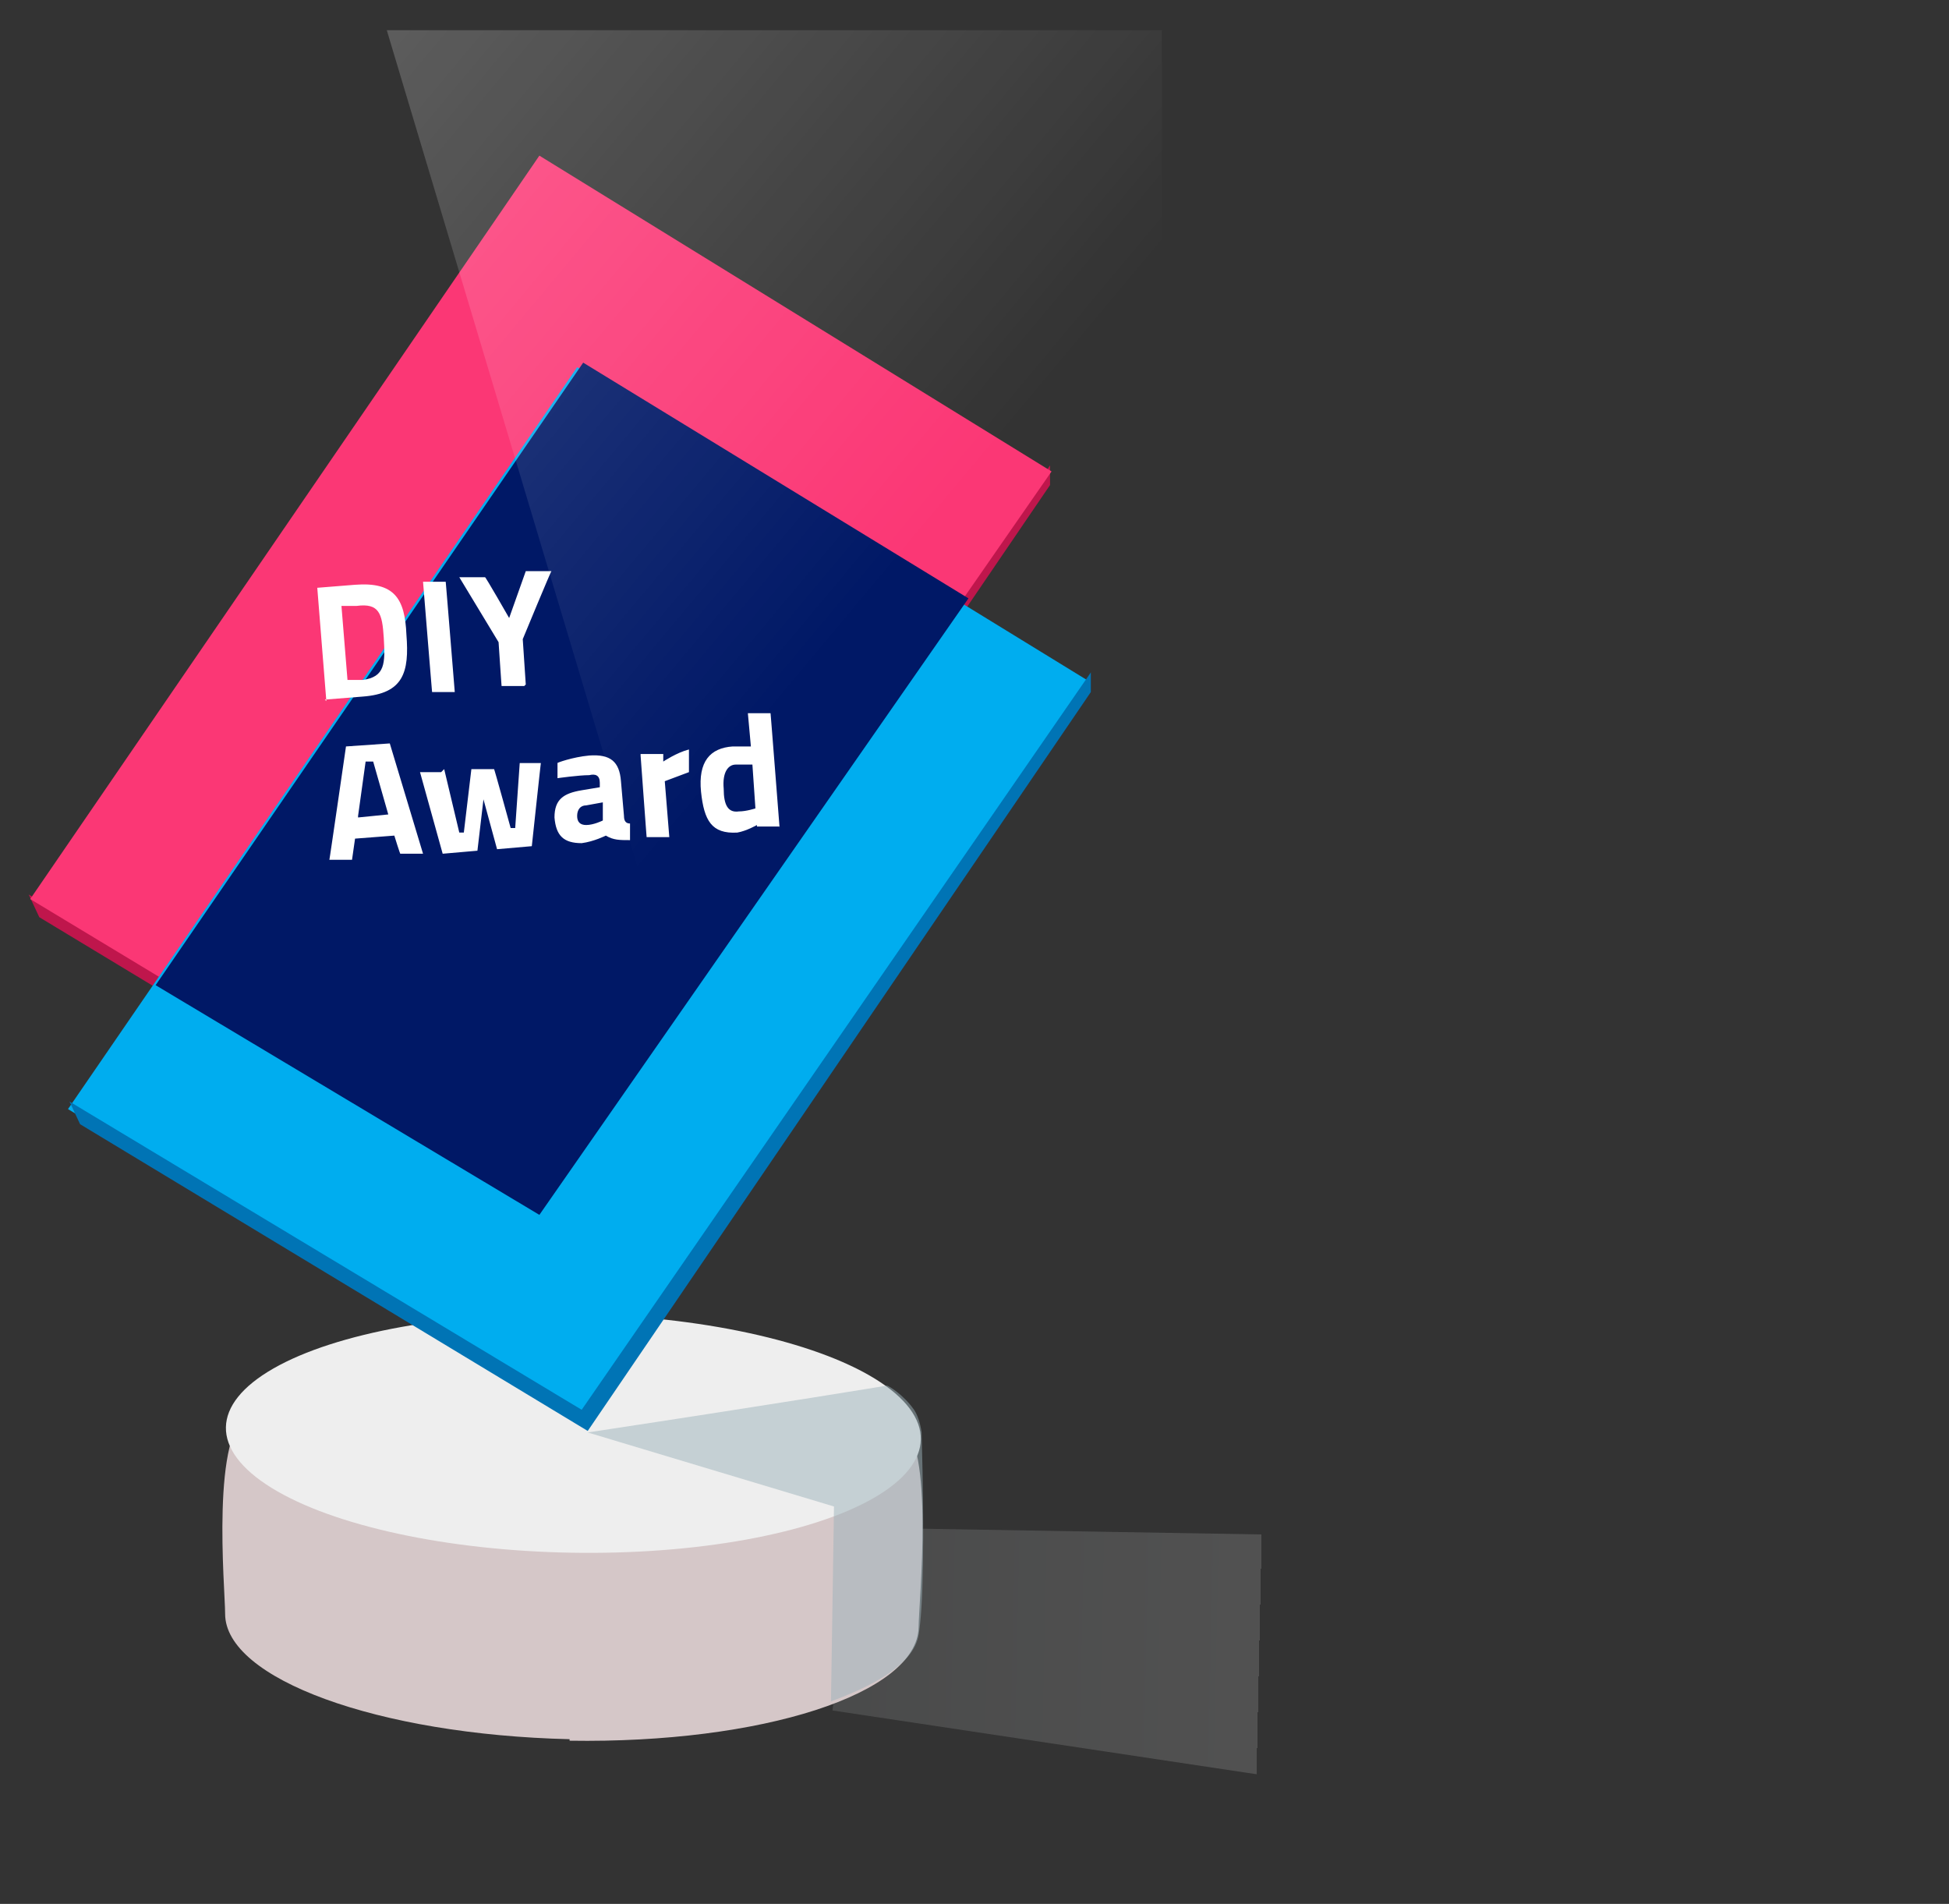
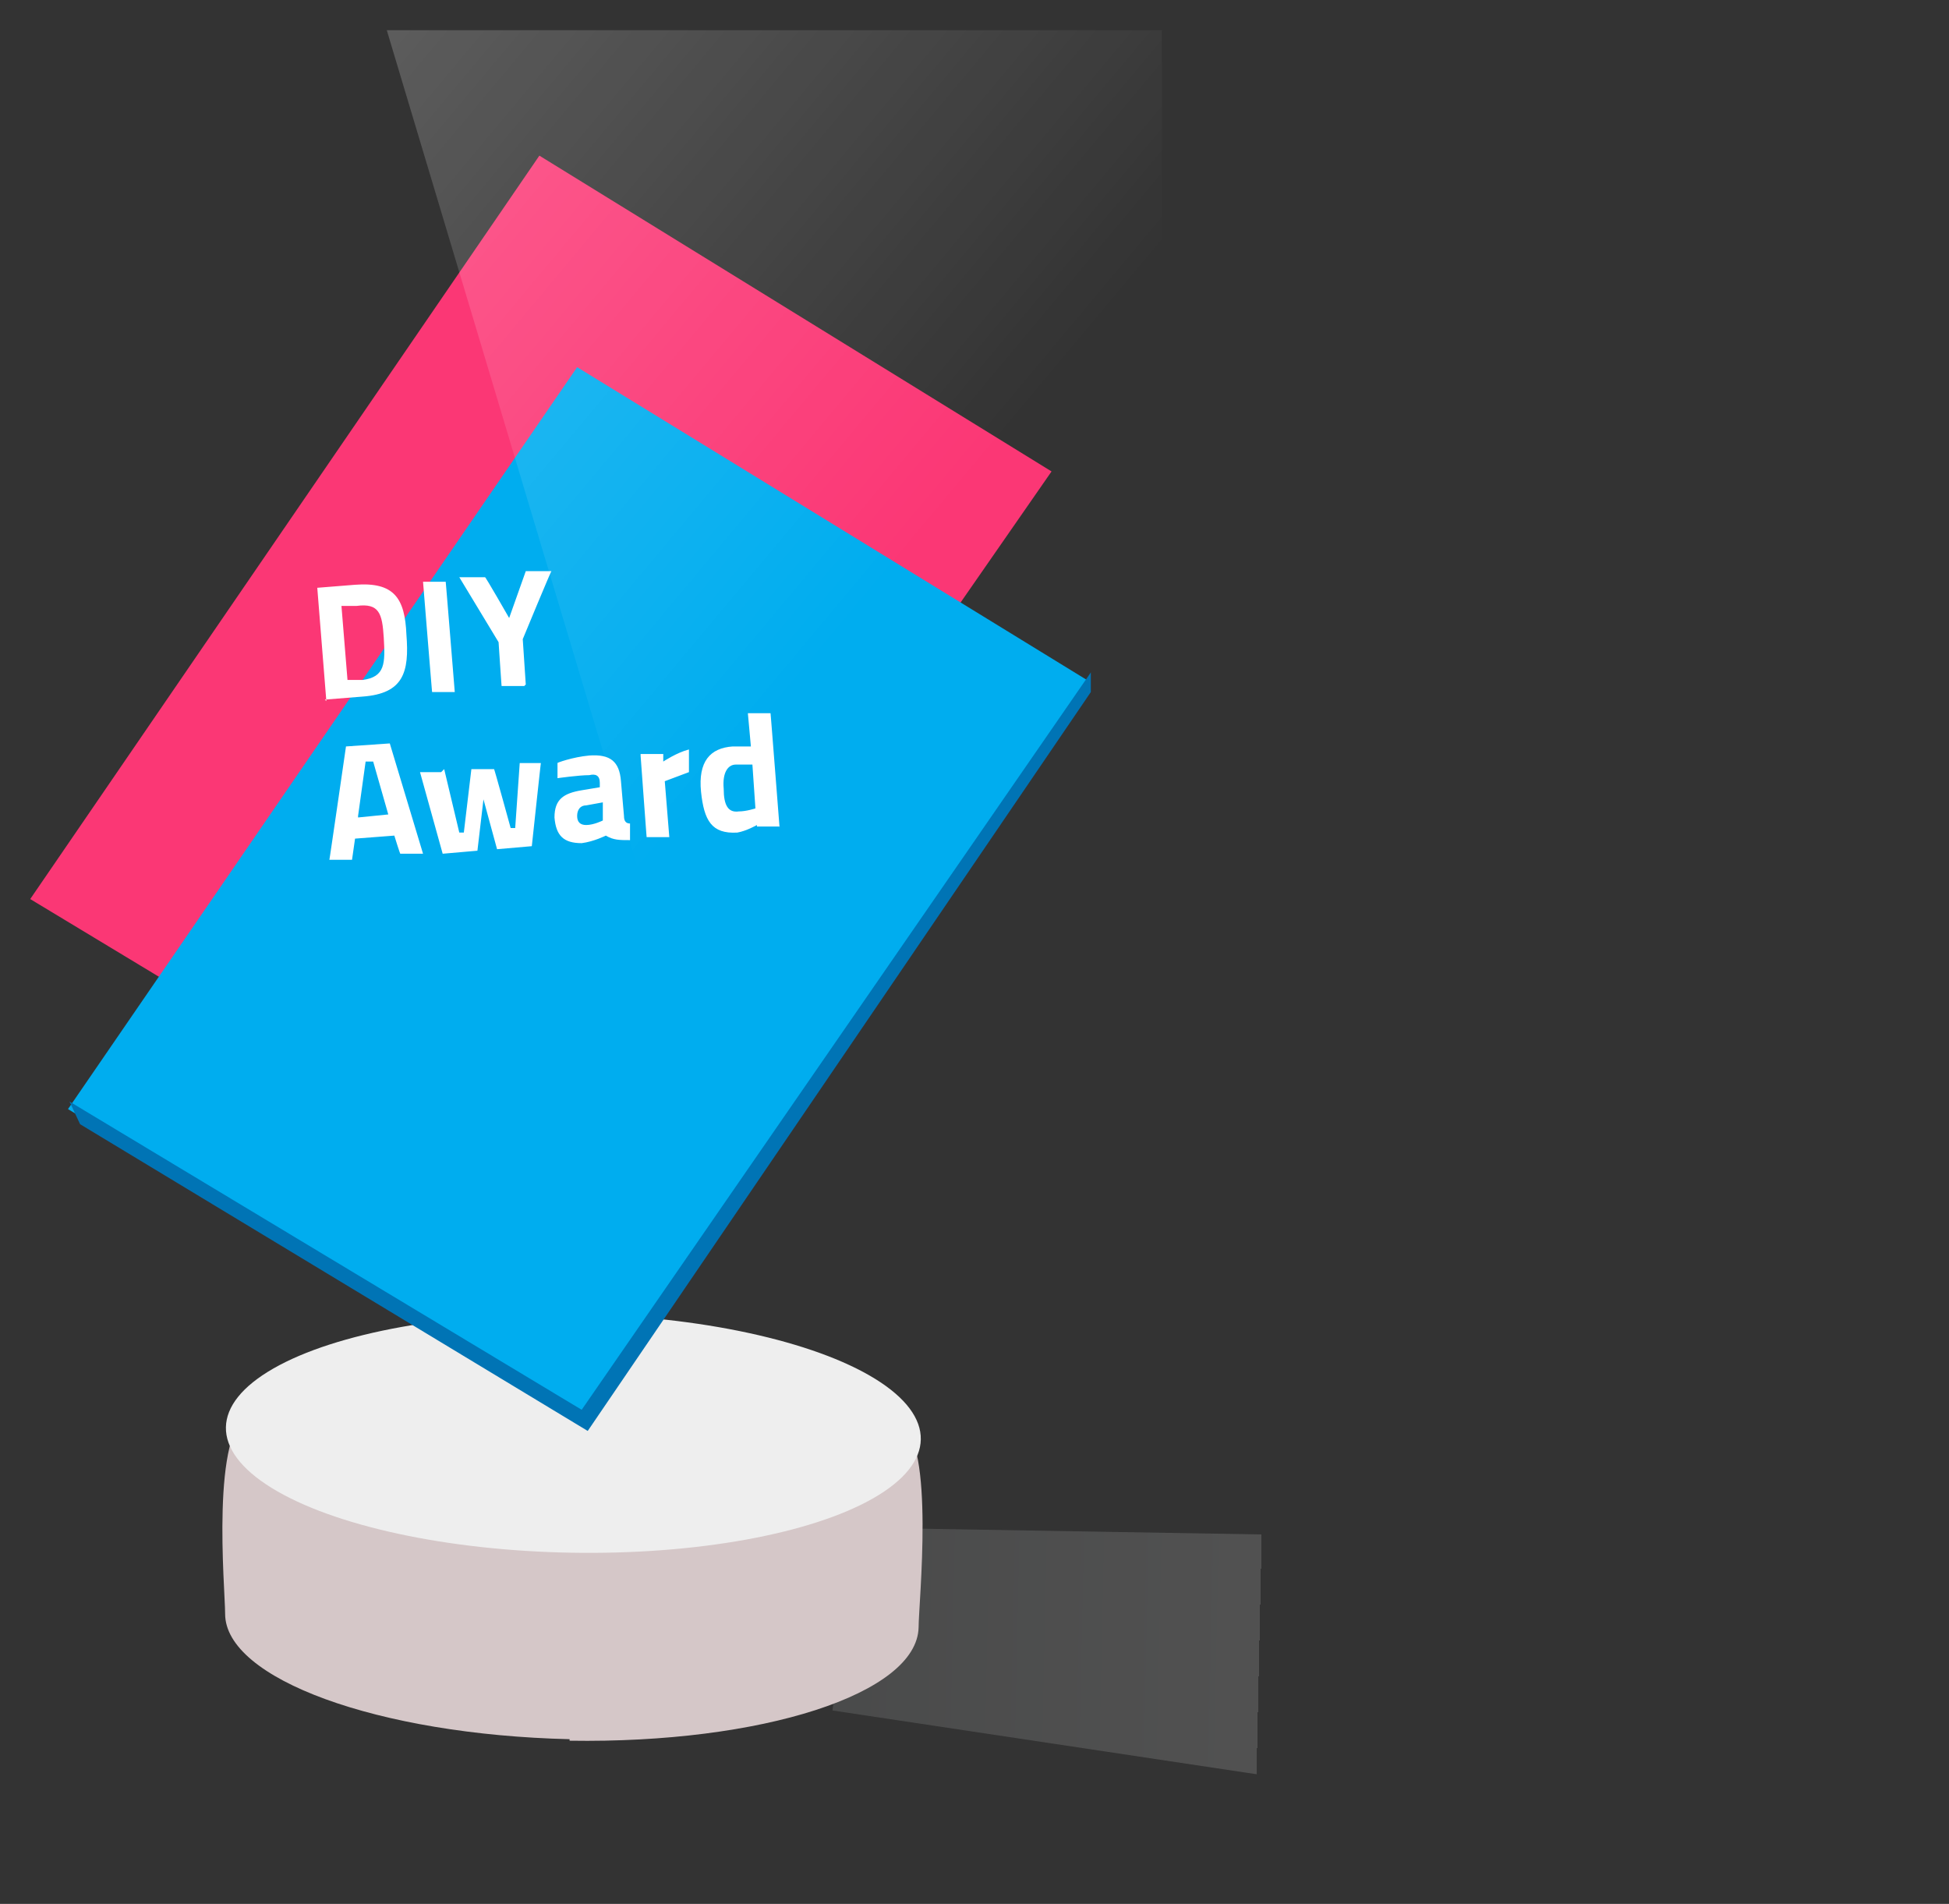
<svg xmlns="http://www.w3.org/2000/svg" viewBox="0 0 129 126">
  <rect x="0" y="0" width="129" height="126" fill="#333333" stroke="none" />
  <defs>
    <linearGradient id="a" x1="-468.3" y1="982.8" x2="-467.7" y2="982.8" gradientTransform="matrix(72.989 1.274 .38 -21.797 33846.1 22150.2)" gradientUnits="userSpaceOnUse">
      <stop offset="0" stop-color="#92a7ac" />
      <stop offset=".2" stop-color="#c1c8c9" stop-opacity=".3" />
      <stop offset="1" stop-color="#fff" stop-opacity=".3" />
      <stop offset="1" stop-color="#d8d8d8" stop-opacity="0" />
    </linearGradient>
    <linearGradient id="b" x1="-465.4" y1="1035.3" x2="-464.9" y2="1035.9" gradientTransform="matrix(51.2 0 0 73.5 23882.5 -76125.4)" gradientUnits="userSpaceOnUse">
      <stop offset="0" stop-color="#fff" stop-opacity=".2" />
      <stop offset="1" stop-color="#fff" stop-opacity="0" />
    </linearGradient>
  </defs>
  <path d="m55.1 113.2 72.5 10.9c.6-14.5.7-21.8.4-21.8l-71.2-1.2-1.7 12.1Z" style="fill:url(#a);isolation:isolate;opacity:.5" />
  <path d="M37.7 115.2c12.7.2 23-3.1 23.1-7.5 0-1.6 1.1-12.2-1.2-13.5-4.1-2.2-13.5 5.3-21.6 5.2-7.7-.1-17.2-7.9-21.4-6-2.7 1.2-1.7 11.7-1.7 13.4 0 4.3 10.1 8 22.8 8.3Z" style="fill:#d5c7c8" />
  <ellipse cx="38" cy="94.8" rx="7.9" ry="23" transform="rotate(-89 38.005 94.856)" style="fill:#eee" />
-   <path d="m38.9 94.8 16.3 4.9-.2 12.9c3.5-1.3 5.5-2.7 5.8-4.4.3-1.7.4-6.2.2-13.4-.1-.7-.3-1.2-.5-1.5-.7-1-1.7-1.6-1.8-1.6 0 0-6.6 1.1-19.8 3.1Z" style="fill:#9db3ba;fill-opacity:.5" />
-   <path d="m1.9 59.2.7 1.5L36.2 81l33.3-48.9v-1.3L35.8 79.6 1.9 59.2Z" style="fill:#bf164c" />
  <path d="M69.6 31.2 35.7 10.3 2 59.5l33.8 20.4 11.1-16 22.7-32.7Z" style="fill:#fb3775" />
  <path d="M72.1 45.1 38.2 24.3 4.5 73.4l33.8 20.4L72.1 45Z" style="fill:#00adef" />
  <path d="m4.6 72.9.7 1.5 33.6 20.3 33.3-48.9v-1.3L38.5 93.3 4.6 72.9Z" style="fill:#0074b5" />
-   <path d="m38.6 24 25.5 15.6-28.4 40.8-25.4-15.2L38.6 24Z" style="fill:#001866" />
  <path d="m47.6 75.4 29.3.2V2H25.6l22 73.4Z" style="fill:url(#b)" />
  <path d="m21.6 46.4-.6-7.5 2.5-.2c2.6-.2 3.3.9 3.4 3.3.2 2.5-.2 3.9-2.9 4.1l-2.5.2Zm2-6.3h-1L23 45h1c1.5-.2 1.5-1.1 1.4-2.8-.1-1.6-.3-2.3-1.8-2.1Zm4.4-1.6h1.5c0-.1.6 7.3.6 7.3h-1.5c0 .1-.6-7.3-.6-7.3Zm6.7 6.9h-1.5c0 .1-.2-2.9-.2-2.9l-2.6-4.3h1.7c0-.1 1.6 2.7 1.6 2.7l1.1-3.1h1.7c0-.1-1.9 4.5-1.9 4.5l.2 3Zm-11.8 4 2.9-.2 2.2 7.3h-1.5c0 .1-.4-1.2-.4-1.2l-2.6.2-.2 1.4h-1.5c0 .1 1.1-7.5 1.1-7.5Zm.8 4.7 2-.2-1-3.5h-.5l-.5 3.6Zm5.7-3.2 1 4.2h.3l.5-4.2h1.5c0-.1 1.1 3.9 1.1 3.9h.3l.3-4.3h1.4c0-.1-.6 5.5-.6 5.5l-2.3.2-.9-3.3-.4 3.4-2.3.2-1.5-5.4h1.4ZM41.3 54c0 .3.1.5.4.5v1.1c-.7 0-1.1 0-1.6-.3 0 0-.8.4-1.6.5-1.2 0-1.7-.5-1.8-1.7 0-1.2.6-1.6 1.8-1.8l1.2-.2v-.3c0-.5-.3-.6-.7-.5-.7 0-2.1.2-2.1.2v-1c-.1 0 1-.4 2.1-.5 1.4-.1 2 .4 2.1 1.7l.2 2.3Zm-2.5-.7c-.4 0-.6.3-.6.7 0 .4.2.6.6.6.5 0 1.1-.3 1.1-.3v-1.2l-1.1.2Zm3.6-3.4h1.5v.5s.9-.6 1.7-.8v1.5l-1.6.6.3 3.7h-1.5c0 .1-.4-5.4-.4-5.4Zm9.2 4.8h-1.5v-.1s-.7.4-1.3.5c-1.7.1-2.2-.8-2.4-2.7-.2-2 .6-2.9 2.1-3h1.2l-.2-2.2H51c0-.1.6 7.6.6 7.6ZM50 53.5l-.2-2.9h-1.1c-.5 0-.9.5-.8 1.6 0 1.1.3 1.6 1 1.5.5 0 1.1-.2 1.1-.2Z" style="fill:#fff" />
</svg>